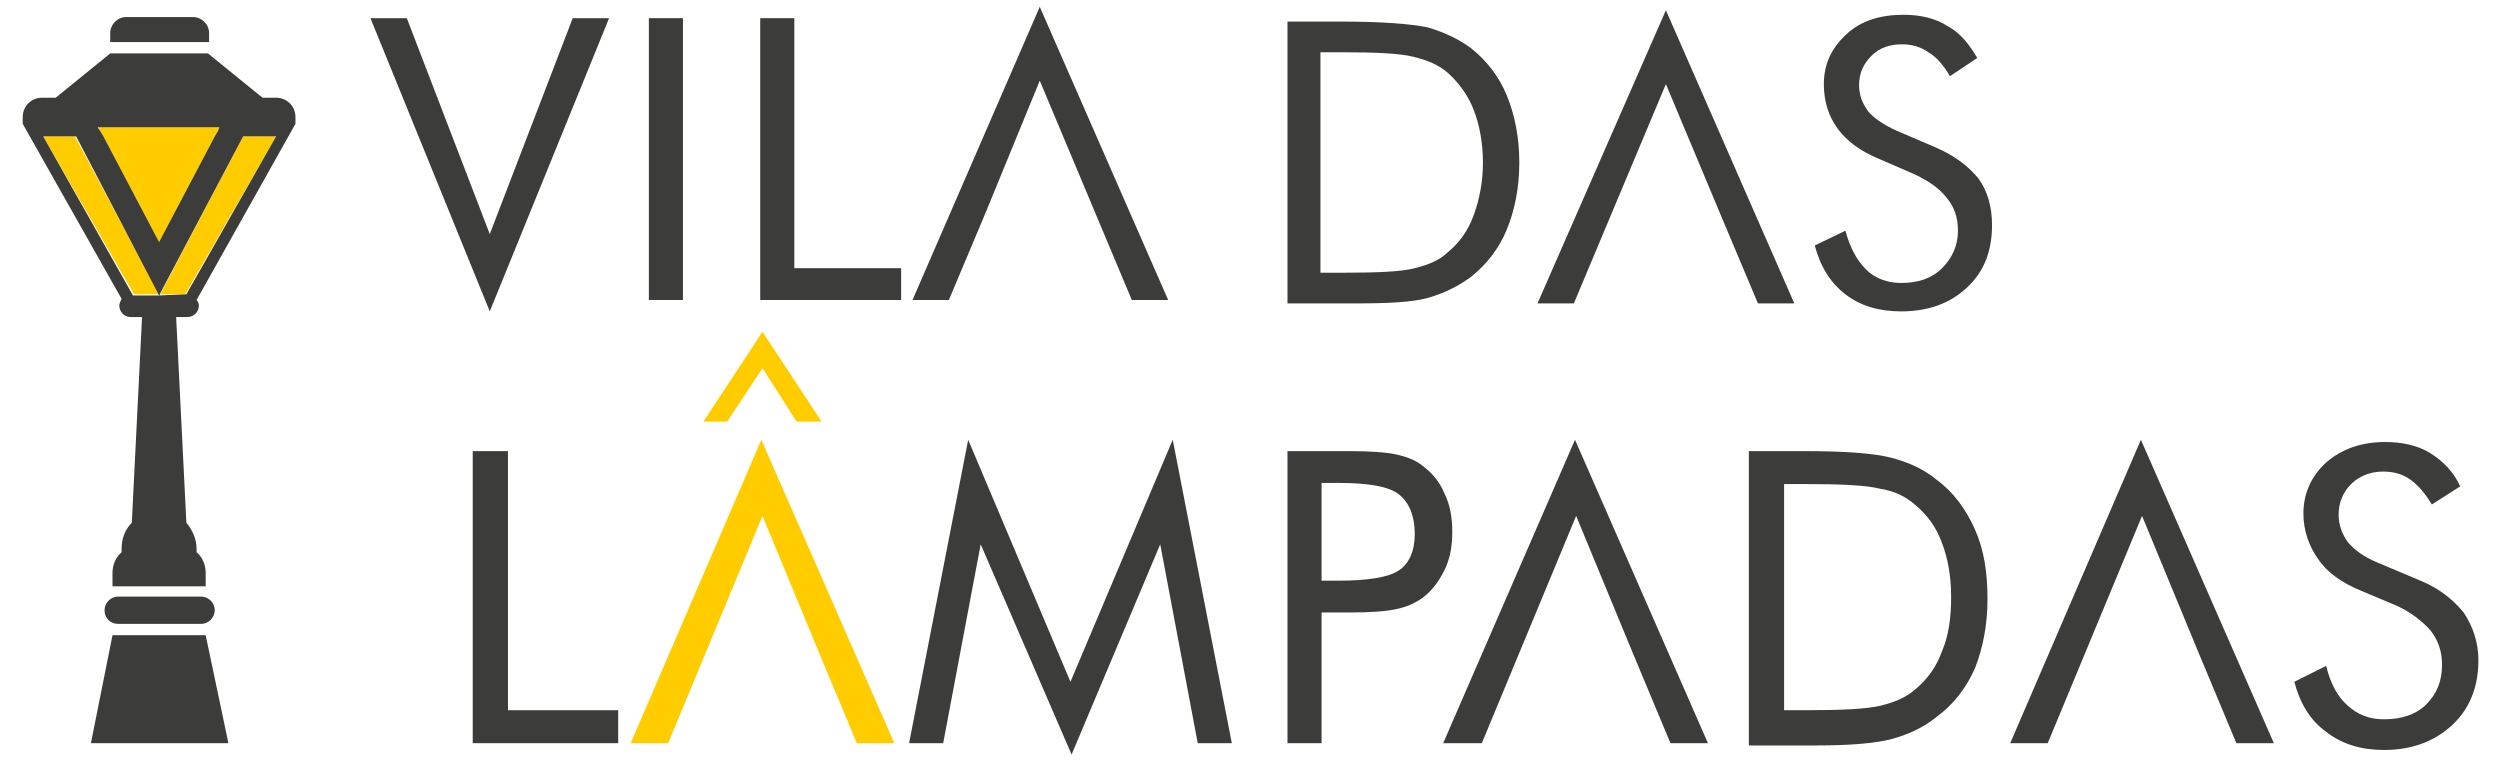
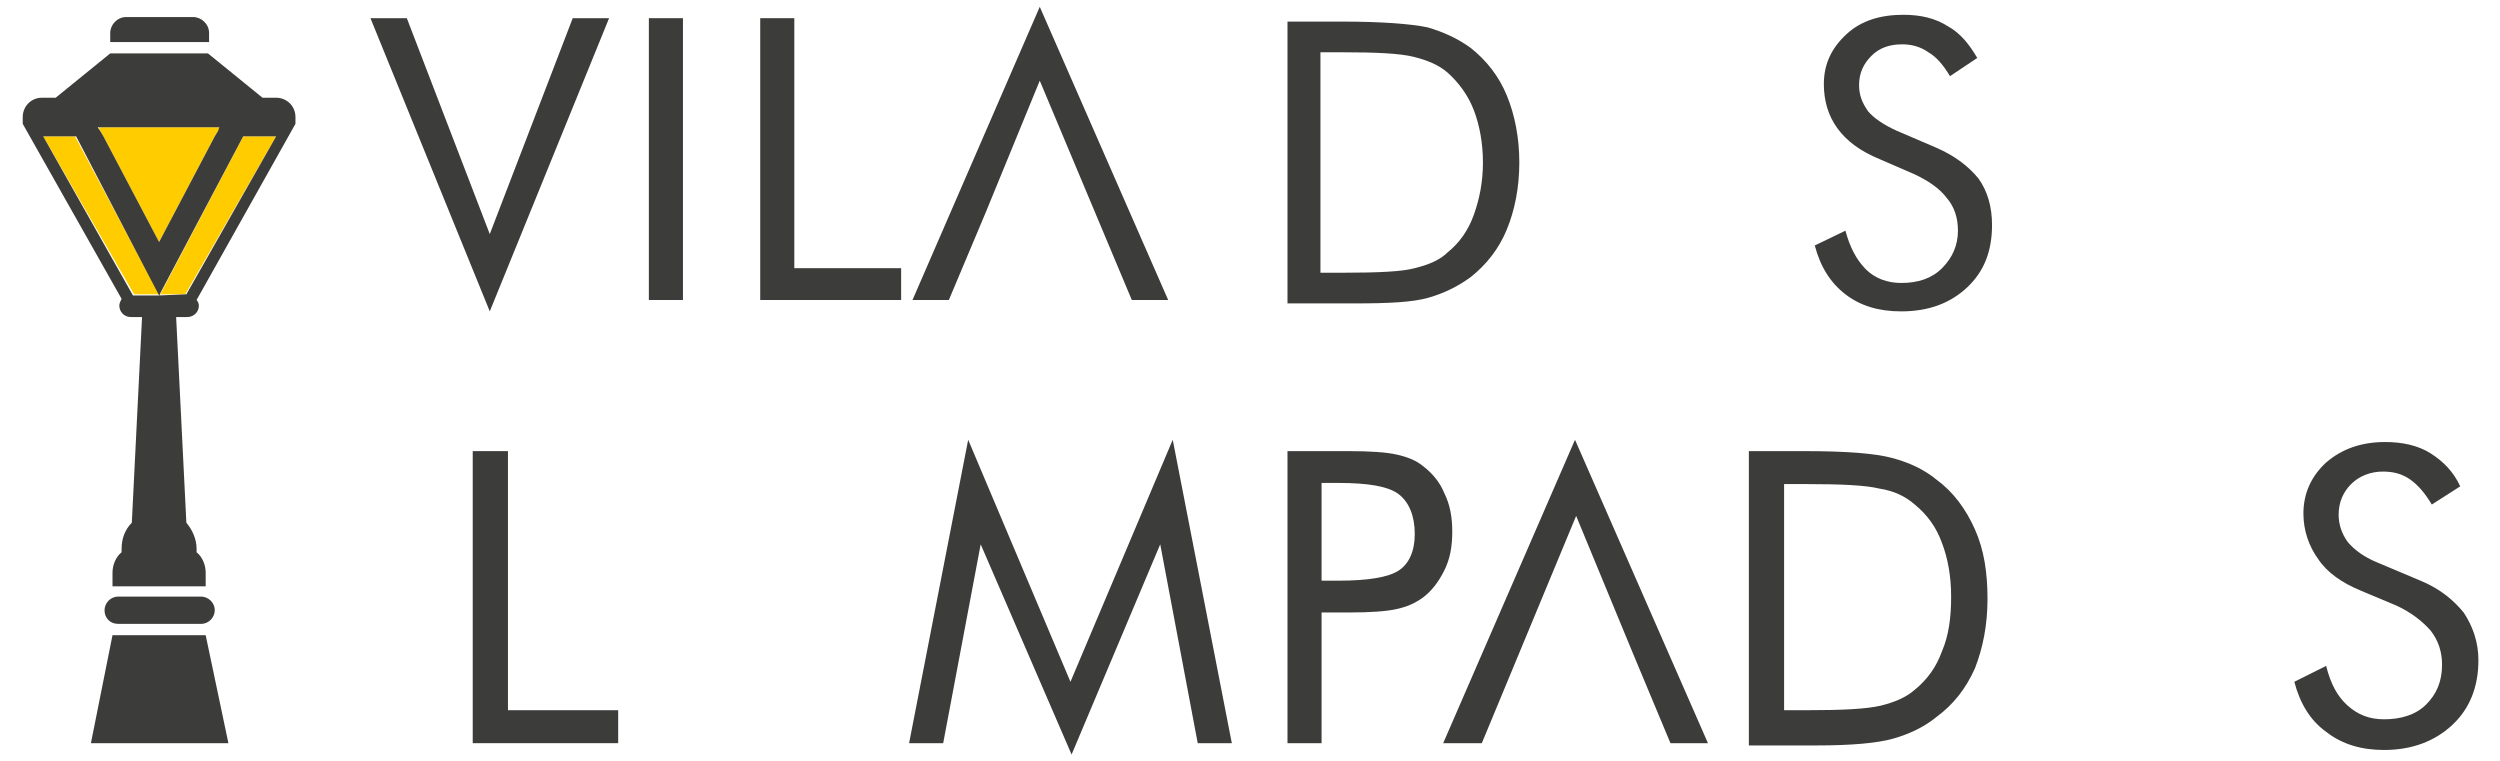
<svg xmlns="http://www.w3.org/2000/svg" width="220" height="67" viewBox="0 0 220 67" fill="none">
  <path d="M14.001 25.9H11.801L3.801 12H6.601L14.001 25.9Z" fill="#FFCC00" />
-   <path d="M14.1 25.9L14 26V25.9H14.1Z" fill="#FFCC00" />
+   <path d="M14.1 25.9L14 26H14.1Z" fill="#FFCC00" />
  <path d="M24.302 12L16.302 25.9H14.102L21.402 12H24.302Z" fill="#FFCC00" />
  <path d="M19.399 11.199L19.199 11.499L18.899 11.999L13.999 21.299L9.099 11.999L8.799 11.499L8.699 11.199H19.399Z" fill="#FFCC00" />
  <path d="M14.1 25.9L14 26V25.9H14.1Z" fill="#3C3C3B" />
  <path d="M17.3 48.599C17.3 48.499 17.3 48.399 17.3 48.299C17.3 47.399 16.9 46.599 16.4 45.999L15.5 27.899H16.5C17 27.899 17.5 27.499 17.5 26.899C17.5 26.699 17.4 26.499 17.3 26.399L26 10.899V10.299C26 9.299 25.2 8.599 24.3 8.599H23.1L18.3 4.699H9.7L4.9 8.599H3.7C2.7 8.599 2 9.399 2 10.299V10.899L10.7 26.299C10.6 26.499 10.5 26.699 10.5 26.899C10.5 27.399 10.9 27.899 11.5 27.899H12.5L11.6 45.999C11 46.599 10.7 47.399 10.7 48.299C10.7 48.399 10.7 48.499 10.7 48.599C10.2 48.999 9.9 49.699 9.9 50.399V51.599H18.1V50.399C18.1 49.699 17.8 48.999 17.3 48.599ZM19.2 11.499L18.9 11.999L14 21.299L9.1 11.999L8.8 11.499L8.6 11.199H19.3L19.2 11.499ZM14 25.999H11.7L3.8 11.999H6.7L14 25.999L21.4 11.999H24.3L16.4 25.899L14 25.999Z" fill="#3C3C3B" />
  <path d="M20.1 65.4H8L9.9 55.9H18.1L20.1 65.4Z" fill="#3C3C3B" />
  <path d="M9.199 53.7C9.199 53.1 9.699 52.5 10.399 52.5H17.699C18.299 52.5 18.899 53 18.899 53.7C18.899 54.3 18.399 54.9 17.699 54.9H10.399C9.699 54.9 9.199 54.4 9.199 53.7Z" fill="#3C3C3B" />
  <path d="M18.299 3.7H9.699V2.9C9.699 2.2 10.299 1.5 11.099 1.5H16.999C17.699 1.5 18.399 2.1 18.399 2.9V3.7H18.299Z" fill="#3C3C3B" />
  <path d="M113.299 26.8V1.9H118.099C121.599 1.9 124.099 2.1 125.599 2.4C126.999 2.8 128.299 3.4 129.399 4.2C130.799 5.3 131.899 6.7 132.599 8.4C133.299 10.1 133.699 12.1 133.699 14.3C133.699 16.5 133.299 18.5 132.599 20.2C131.899 21.9 130.799 23.3 129.399 24.4C128.299 25.2 127.099 25.8 125.699 26.2C124.299 26.6 122.199 26.7 119.199 26.7H118.099H113.299V26.8ZM116.299 24H118.199C121.299 24 123.399 23.9 124.499 23.6C125.699 23.3 126.699 22.9 127.399 22.2C128.399 21.4 129.199 20.3 129.699 18.9C130.199 17.5 130.499 16 130.499 14.3C130.499 12.6 130.199 11 129.699 9.7C129.199 8.4 128.399 7.3 127.399 6.4C126.599 5.7 125.599 5.3 124.399 5C123.199 4.7 121.099 4.6 118.099 4.6H116.199V24H116.299Z" fill="#3C3C3B" />
-   <path d="M146.599 0.9L157.899 26.7H154.699L151.499 19.1L146.599 7.4L138.499 26.7H135.299L146.599 0.9Z" fill="#3C3C3B" />
  <path d="M170.399 13.001C171.999 13.701 173.199 14.601 174.099 15.701C174.899 16.801 175.299 18.201 175.299 19.801C175.299 22.101 174.599 23.901 173.099 25.301C171.599 26.701 169.699 27.401 167.299 27.401C165.299 27.401 163.699 26.901 162.399 25.901C161.099 24.901 160.199 23.501 159.699 21.601L162.399 20.301C162.799 21.801 163.399 22.901 164.199 23.701C164.999 24.501 166.099 24.901 167.299 24.901C168.799 24.901 169.999 24.501 170.899 23.601C171.799 22.701 172.299 21.601 172.299 20.301C172.299 19.201 171.999 18.201 171.299 17.401C170.699 16.601 169.699 15.901 168.399 15.301L165.399 14.001C163.699 13.301 162.499 12.401 161.699 11.301C160.899 10.201 160.499 8.901 160.499 7.401C160.499 5.601 161.199 4.201 162.499 3.001C163.799 1.801 165.499 1.301 167.499 1.301C168.999 1.301 170.299 1.601 171.399 2.301C172.499 2.901 173.299 3.901 173.999 5.101L171.599 6.701C170.999 5.701 170.399 5.001 169.699 4.601C168.999 4.101 168.199 3.901 167.399 3.901C166.299 3.901 165.399 4.201 164.699 4.901C163.999 5.601 163.599 6.401 163.599 7.501C163.599 8.401 163.899 9.101 164.399 9.801C164.899 10.401 165.799 11.001 166.899 11.501L170.399 13.001Z" fill="#3C3C3B" />
  <path d="M43.1 27.4L32.6 1.6H35.8L43.1 20.6L50.4 1.6H53.6L43.1 27.4Z" fill="#3C3C3B" />
  <path d="M57.1 26.4V1.6H60.1V26.4H57.1Z" fill="#3C3C3B" />
  <path d="M66.9 26.4V1.6H69.9V23.6H79.3V26.4H66.9Z" fill="#3C3C3B" />
  <path d="M91.499 0.6L102.799 26.4H99.599L91.499 7.1L86.699 18.8L83.499 26.4H80.299L91.499 0.6Z" fill="#3C3C3B" />
  <path d="M41.6 65.399V39.699H44.7V62.499H54.4V65.399H41.6Z" fill="#3C3C3B" />
-   <path d="M67 38.699L78.7 65.399H75.4L72.1 57.499L67.1 45.399L58.8 65.399H55.5L67 38.699ZM61.9 37.099L67.1 29.199L72.3 37.099H70.1L67.1 32.399L64 37.099H61.9Z" fill="#FFCC00" />
  <path d="M94.3 66.399L86.3 47.899L83 65.399H80L85.2 38.699L94.2 59.999L103.2 38.699L108.4 65.399H105.4L102.1 47.899L94.3 66.399Z" fill="#3C3C3B" />
  <path d="M116.299 53.899V65.399H113.299V39.699H118.699C120.599 39.699 121.999 39.799 122.899 39.999C123.799 40.199 124.599 40.499 125.199 40.999C125.999 41.599 126.699 42.399 127.099 43.399C127.599 44.399 127.799 45.499 127.799 46.799C127.799 48.099 127.599 49.199 127.099 50.199C126.599 51.199 125.999 51.999 125.199 52.599C124.499 53.099 123.799 53.399 122.899 53.599C121.999 53.799 120.599 53.899 118.699 53.899H117.799H116.299ZM116.299 51.099H117.799C120.399 51.099 122.199 50.799 123.099 50.199C123.999 49.599 124.499 48.499 124.499 46.999C124.499 45.399 123.999 44.199 123.099 43.499C122.199 42.799 120.399 42.499 117.799 42.499H116.299V51.099Z" fill="#3C3C3B" />
  <path d="M138.6 38.699L150.3 65.399H147L143.7 57.499L138.7 45.399L130.4 65.399H127L138.6 38.699Z" fill="#3C3C3B" />
  <path d="M153.9 65.399V39.699H158.8C162.5 39.699 165 39.899 166.5 40.299C168 40.699 169.3 41.299 170.4 42.199C171.9 43.299 173 44.799 173.8 46.599C174.6 48.399 174.9 50.399 174.9 52.699C174.9 54.999 174.5 56.999 173.8 58.799C173 60.599 171.9 61.999 170.4 63.099C169.3 63.999 168 64.599 166.6 64.999C165.2 65.399 162.9 65.599 159.9 65.599H158.8H153.9V65.399ZM157 62.499H158.9C162.1 62.499 164.2 62.399 165.5 62.099C166.7 61.799 167.7 61.399 168.5 60.699C169.6 59.799 170.4 58.699 170.9 57.299C171.5 55.899 171.7 54.299 171.7 52.499C171.7 50.699 171.4 49.099 170.9 47.799C170.4 46.399 169.6 45.299 168.5 44.399C167.7 43.699 166.7 43.199 165.4 42.999C164.2 42.699 162 42.599 158.9 42.599H157V62.499Z" fill="#3C3C3B" />
-   <path d="M188.4 38.699L200.1 65.399H196.8L193.5 57.499L188.5 45.399L180.2 65.399H176.9L188.4 38.699Z" fill="#3C3C3B" />
  <path d="M213 51.098C214.7 51.798 215.9 52.798 216.8 53.898C217.6 55.098 218.1 56.498 218.1 58.098C218.1 60.498 217.3 62.398 215.8 63.798C214.3 65.198 212.3 65.998 209.8 65.998C207.8 65.998 206.1 65.498 204.7 64.398C203.3 63.398 202.4 61.898 201.9 59.998L204.7 58.598C205.1 60.198 205.7 61.298 206.6 62.098C207.5 62.898 208.5 63.298 209.8 63.298C211.3 63.298 212.6 62.898 213.5 61.998C214.4 61.098 214.9 59.998 214.9 58.498C214.9 57.398 214.6 56.398 213.9 55.498C213.2 54.698 212.2 53.898 210.9 53.298L207.8 51.998C206.1 51.298 204.8 50.398 204 49.198C203.2 48.098 202.7 46.698 202.7 45.198C202.7 43.398 203.4 41.898 204.7 40.698C206.1 39.498 207.8 38.898 209.9 38.898C211.4 38.898 212.8 39.198 213.9 39.898C215 40.598 215.9 41.498 216.5 42.798L214 44.398C213.4 43.398 212.8 42.698 212.1 42.198C211.4 41.698 210.6 41.498 209.7 41.498C208.6 41.498 207.6 41.898 206.9 42.598C206.2 43.298 205.8 44.198 205.8 45.298C205.8 46.198 206.1 46.998 206.6 47.698C207.2 48.398 208 48.998 209.2 49.498L213 51.098Z" fill="#3C3C3B" />
</svg>